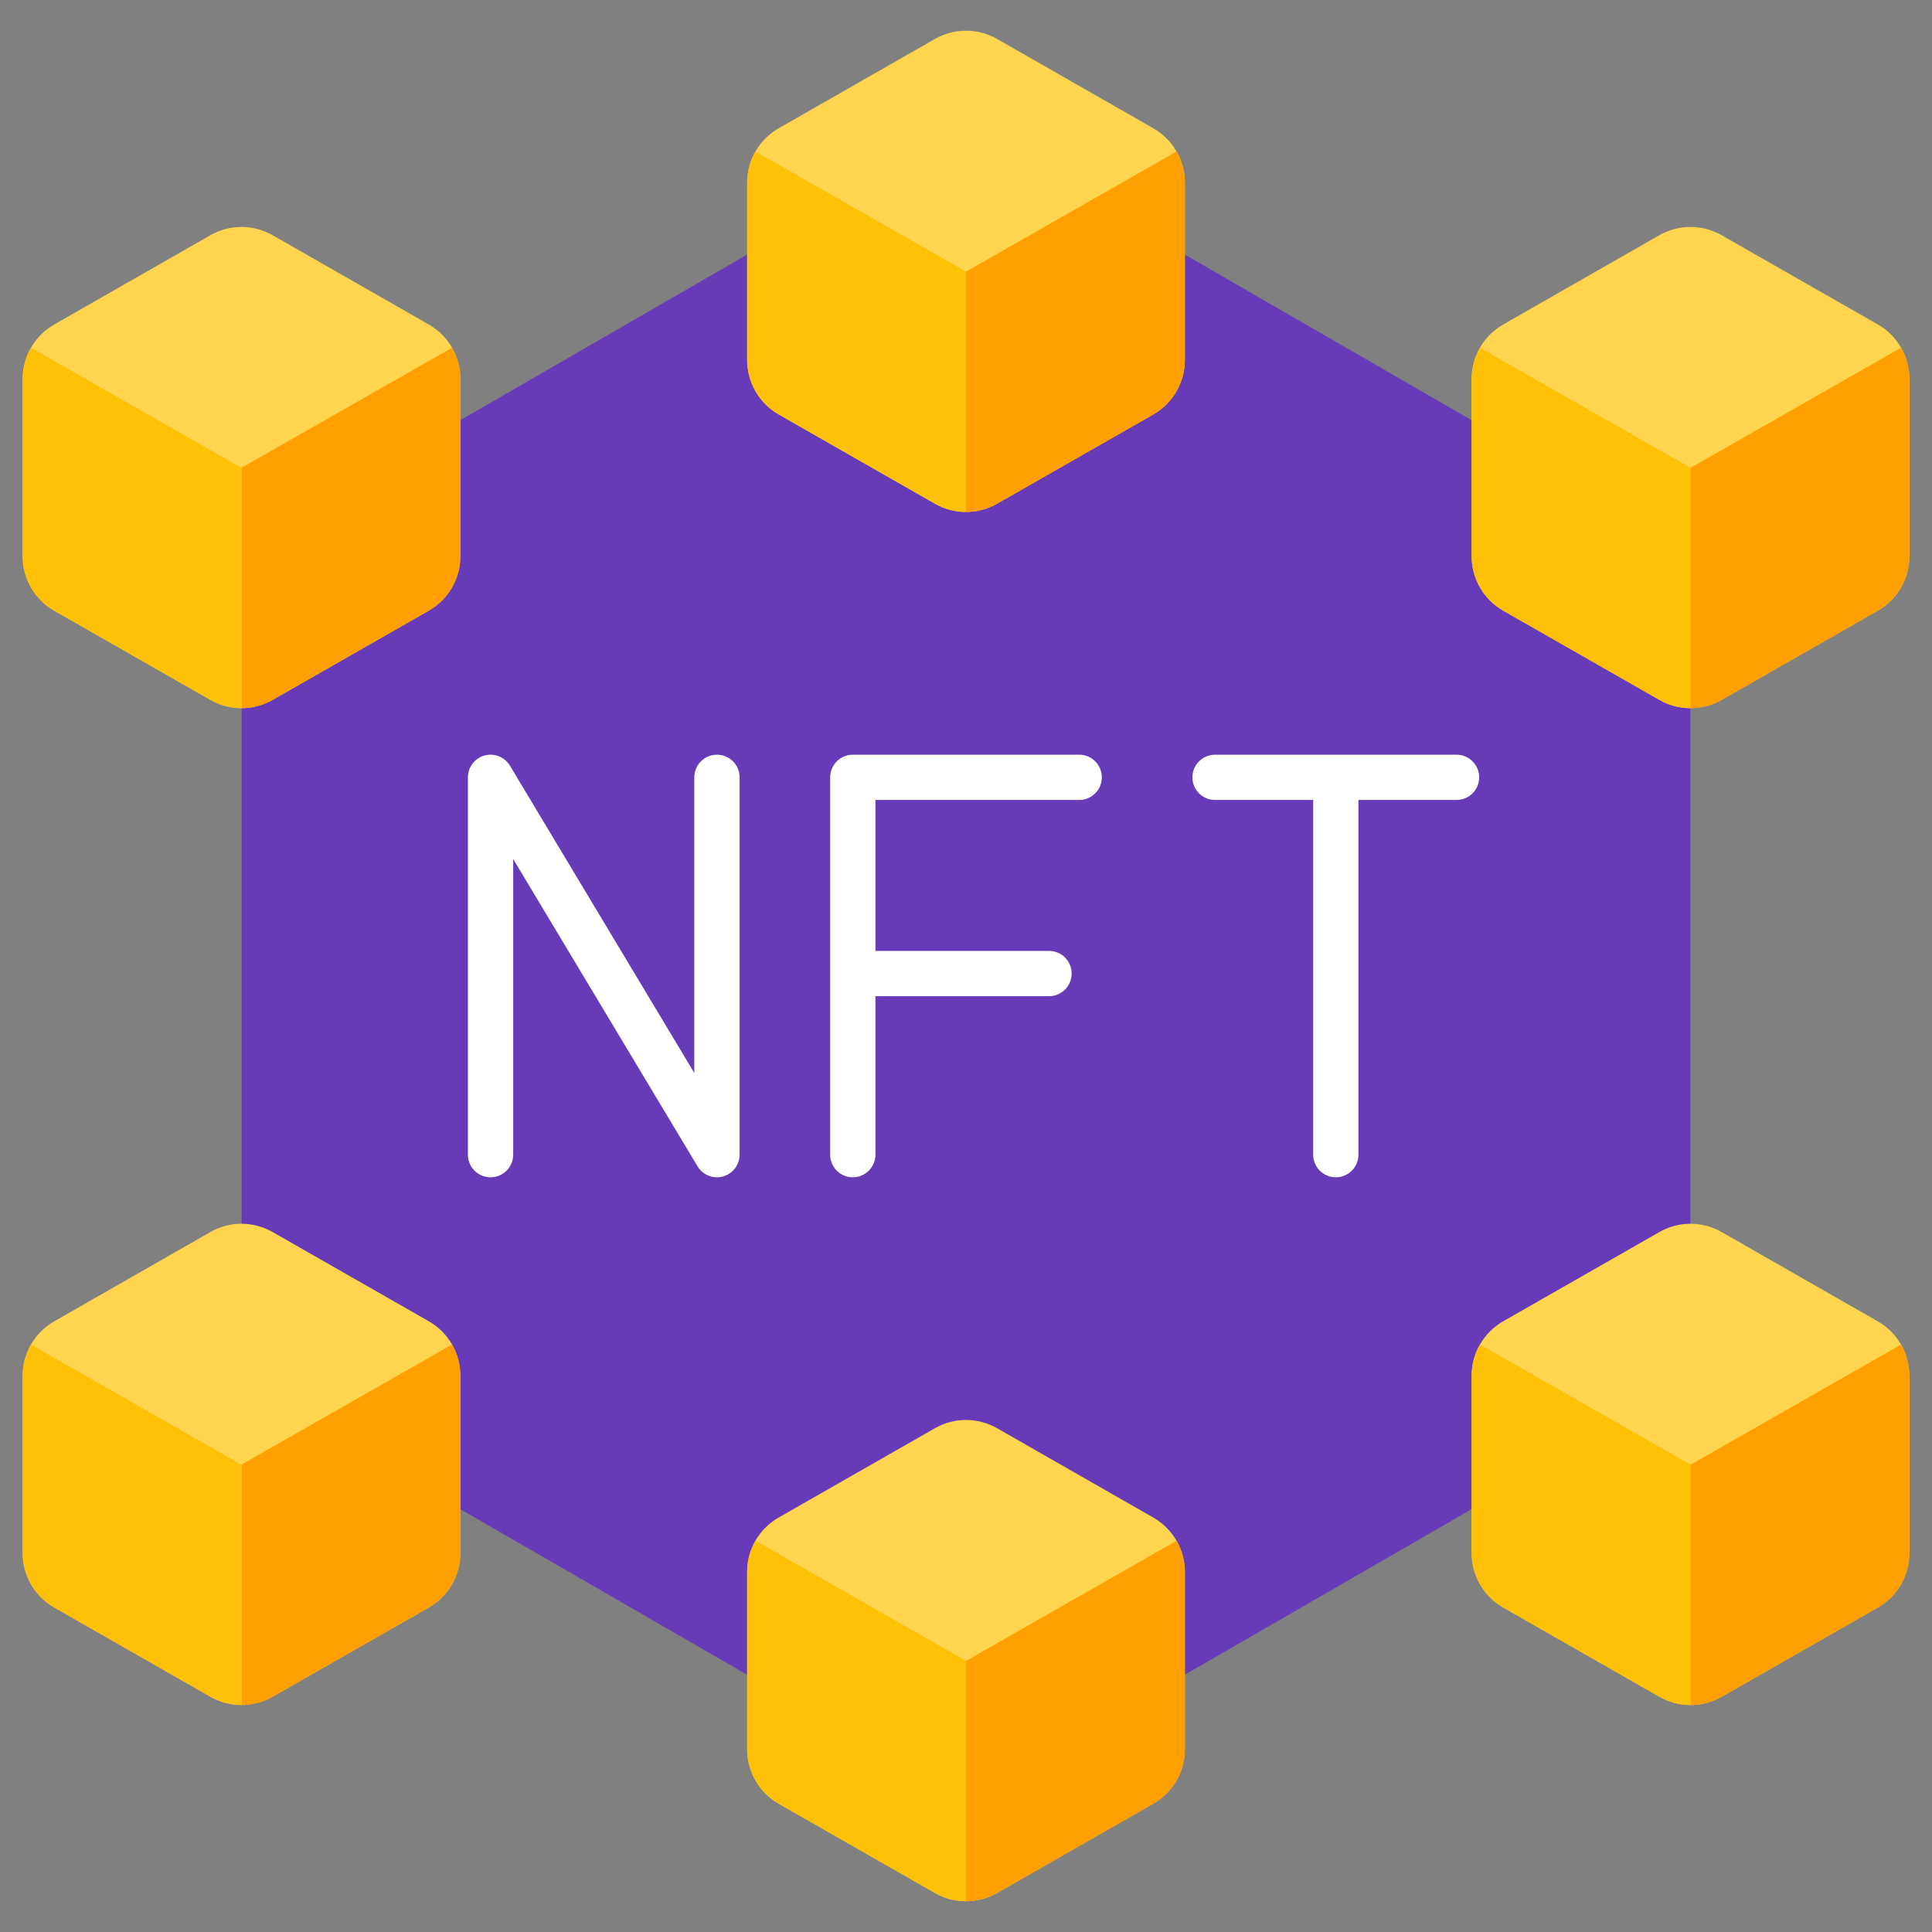
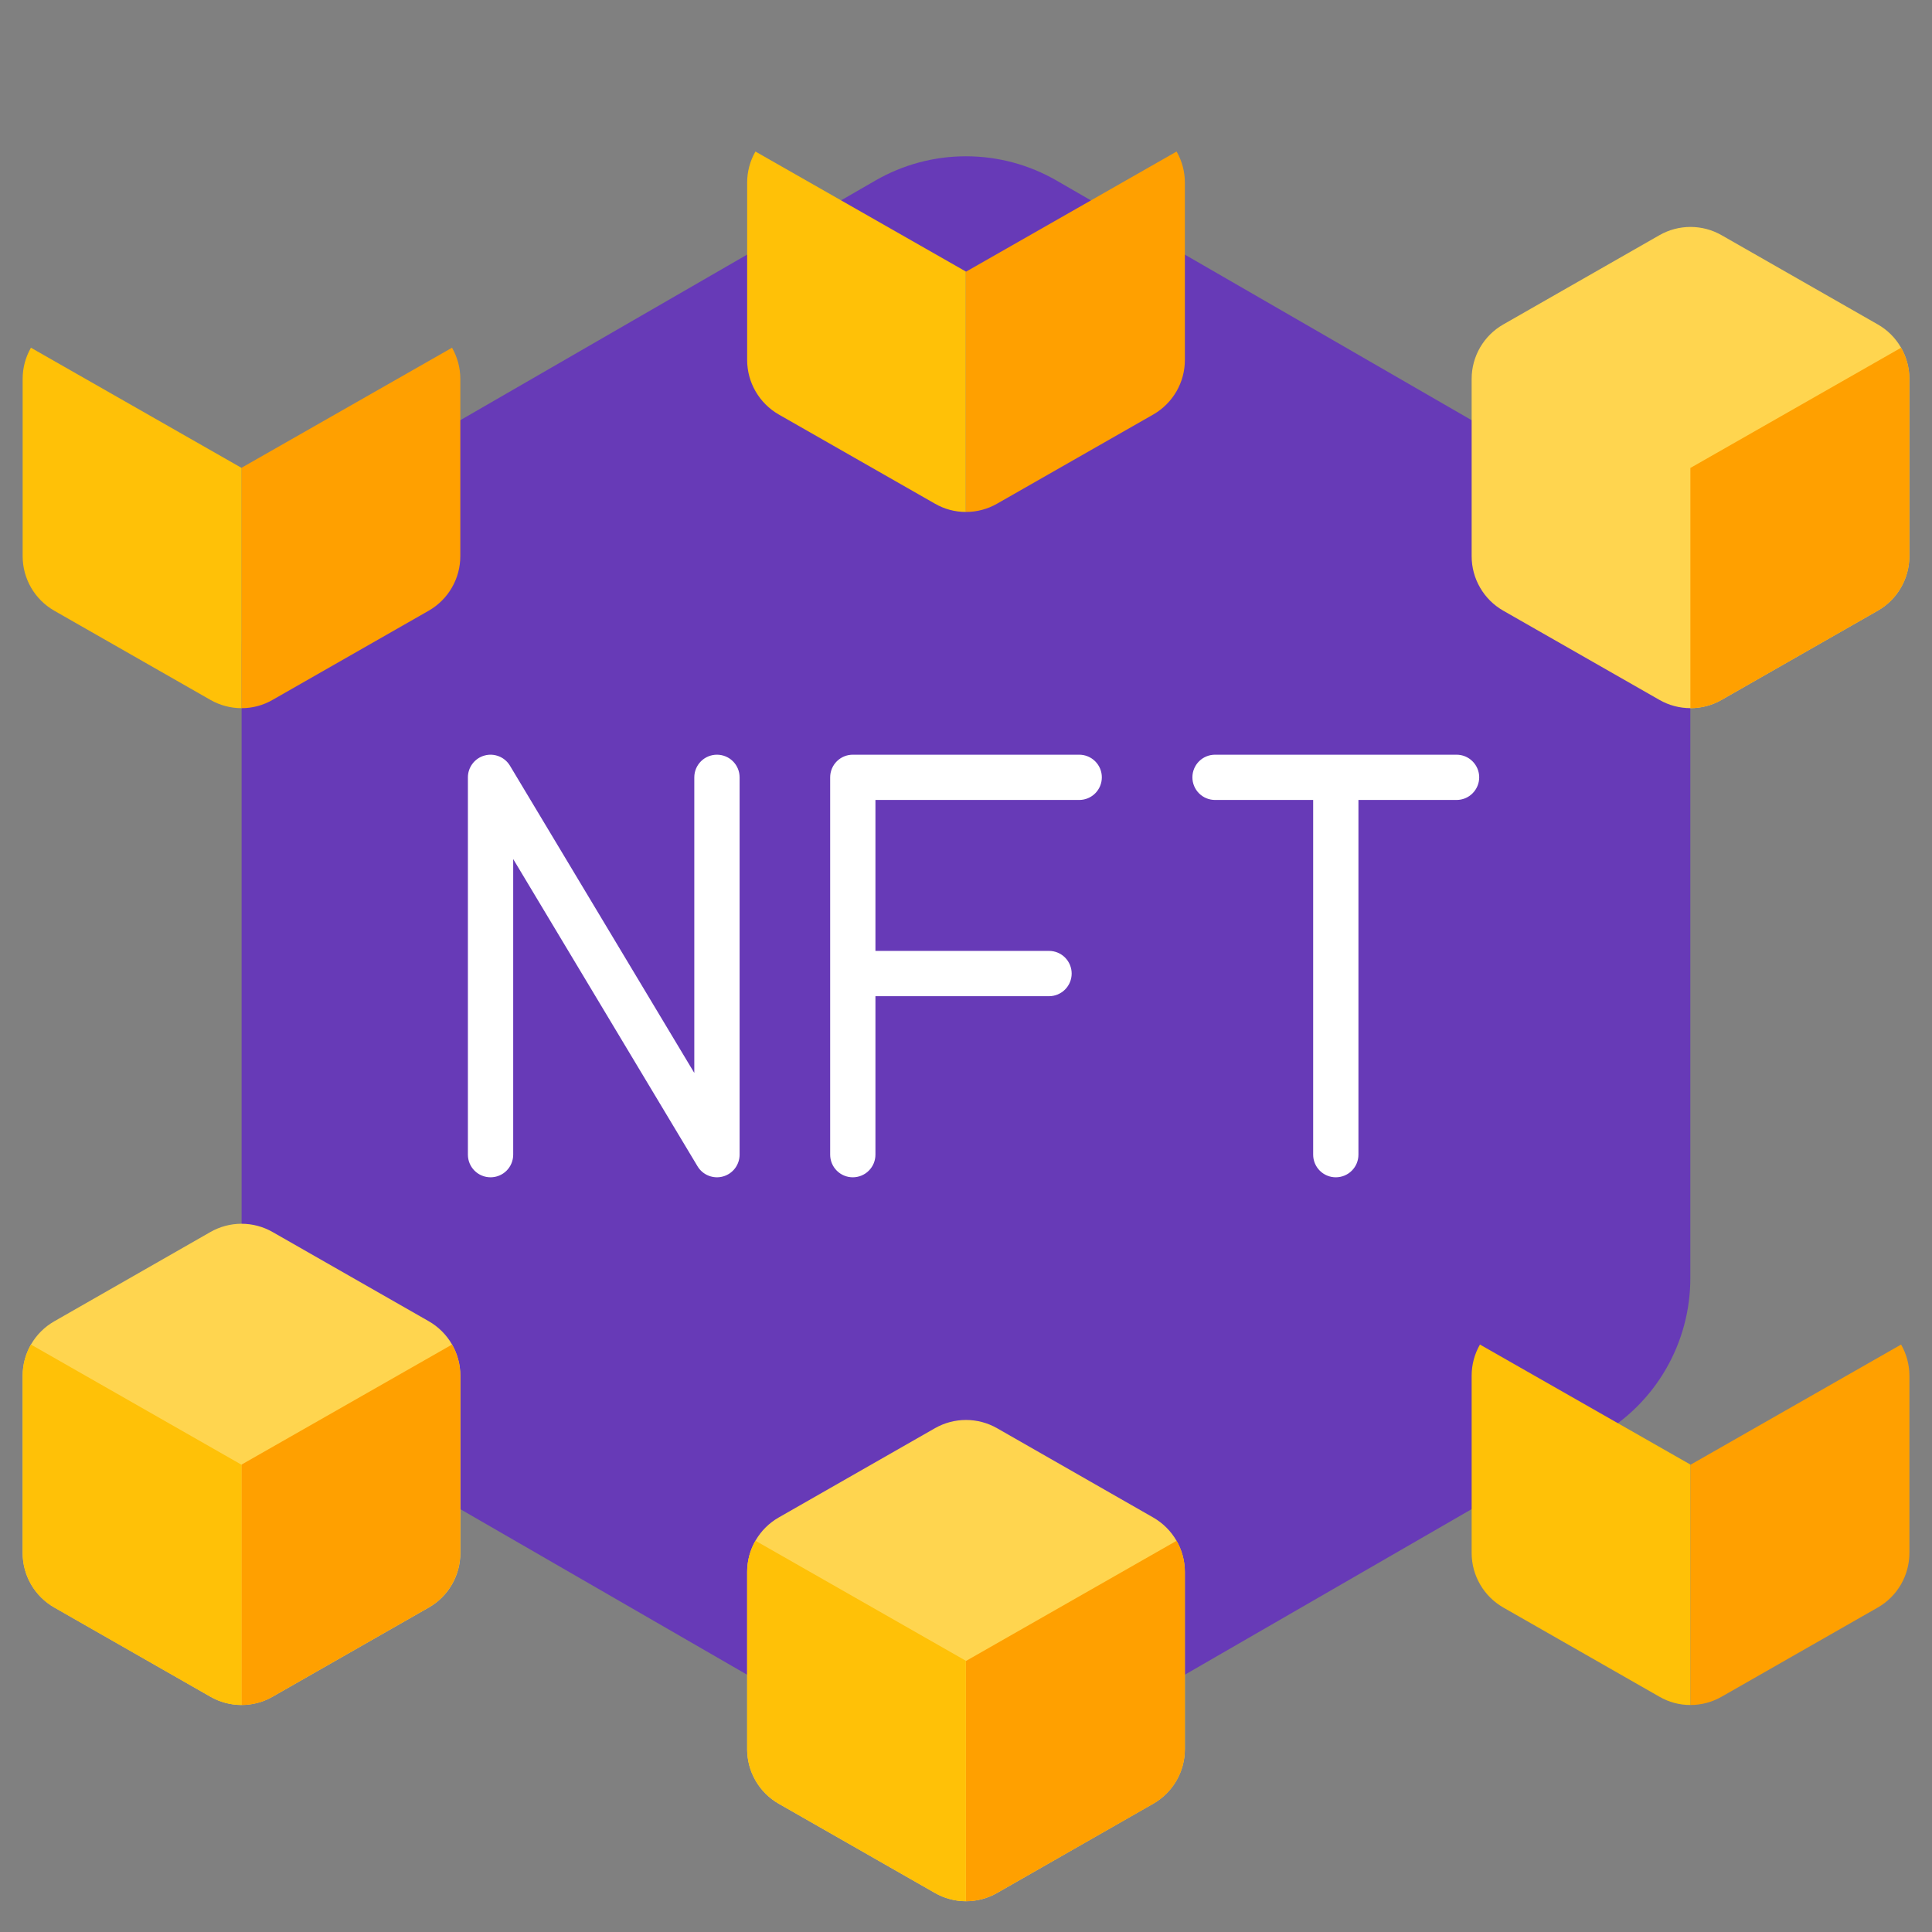
<svg xmlns="http://www.w3.org/2000/svg" width="65" height="65" viewBox="0 0 65 65" fill="none">
  <rect x="0" y="0" width="65" height="65" fill="#808080" stroke="none" />
  <path d="M56.869 43.007V21.903C56.869 20.834 56.587 19.783 56.052 18.857C55.517 17.93 54.748 17.161 53.822 16.626L35.546 6.074C34.619 5.539 33.569 5.258 32.499 5.258C31.429 5.258 30.378 5.539 29.452 6.074L11.176 16.626C10.249 17.161 9.48 17.93 8.945 18.857C8.411 19.783 8.129 20.834 8.129 21.903V43.007C8.129 44.077 8.41 45.128 8.945 46.054C9.48 46.98 10.249 47.75 11.176 48.285L29.452 58.836C30.378 59.371 31.429 59.653 32.499 59.653C33.569 59.653 34.619 59.371 35.546 58.836L53.822 48.285C54.748 47.75 55.518 46.98 56.052 46.054C56.587 45.128 56.869 44.077 56.869 43.007Z" fill="#673AB7" />
  <path d="M55.829 7.913L50.574 10.917C50.252 11.101 49.984 11.367 49.797 11.688C49.611 12.009 49.512 12.374 49.512 12.745V18.714C49.512 19.086 49.61 19.451 49.797 19.772C49.983 20.094 50.251 20.36 50.574 20.545L55.829 23.547C56.147 23.73 56.508 23.825 56.875 23.825C57.242 23.825 57.603 23.73 57.921 23.547L63.176 20.545C63.499 20.36 63.767 20.094 63.953 19.772C64.14 19.451 64.238 19.086 64.238 18.714V12.745C64.238 12.373 64.14 12.008 63.953 11.687C63.767 11.365 63.499 11.099 63.176 10.915L57.921 7.913C57.603 7.731 57.242 7.635 56.875 7.635C56.508 7.635 56.147 7.731 55.829 7.913Z" fill="#FFD54F" />
  <path d="M64.24 12.745V18.712C64.239 19.084 64.141 19.449 63.955 19.771C63.768 20.093 63.501 20.36 63.178 20.545L57.922 23.547C57.602 23.73 57.24 23.826 56.871 23.826V15.736L56.876 15.741L63.96 11.699C64.143 12.018 64.239 12.378 64.24 12.745Z" fill="#FFA000" />
-   <path d="M56.87 15.736V23.826C56.504 23.826 56.145 23.73 55.829 23.547L50.573 20.545C50.251 20.36 49.983 20.093 49.797 19.771C49.61 19.449 49.512 19.084 49.512 18.712V12.745C49.512 12.378 49.608 12.018 49.791 11.699L56.87 15.736Z" fill="#FFC107" />
-   <path d="M9.171 7.913L14.426 10.917C14.748 11.101 15.016 11.367 15.203 11.688C15.389 12.009 15.488 12.374 15.488 12.745V18.714C15.488 19.086 15.39 19.451 15.203 19.772C15.017 20.094 14.749 20.36 14.426 20.545L9.171 23.547C8.853 23.73 8.492 23.825 8.125 23.825C7.758 23.825 7.397 23.73 7.079 23.547L1.824 20.545C1.501 20.36 1.233 20.094 1.047 19.772C0.86 19.451 0.762 19.086 0.762 18.714V12.745C0.762 12.374 0.861 12.009 1.047 11.688C1.234 11.367 1.502 11.101 1.824 10.917L7.079 7.913C7.397 7.731 7.758 7.635 8.125 7.635C8.492 7.635 8.853 7.731 9.171 7.913Z" fill="#FFD54F" />
  <path d="M0.762 12.745V18.712C0.762 19.084 0.86 19.449 1.046 19.771C1.233 20.093 1.501 20.36 1.823 20.545L7.079 23.547C7.399 23.73 7.761 23.826 8.13 23.826V15.736L8.125 15.741L1.041 11.699C0.858 12.018 0.762 12.378 0.762 12.745Z" fill="#FFC107" />
  <path d="M8.129 15.736V23.826C8.495 23.826 8.854 23.73 9.17 23.547L14.426 20.545C14.748 20.36 15.016 20.093 15.202 19.771C15.389 19.449 15.487 19.084 15.487 18.712V12.745C15.487 12.378 15.39 12.018 15.208 11.699L8.129 15.736Z" fill="#FFA000" />
-   <path d="M55.829 41.45L50.574 44.452C50.252 44.636 49.984 44.903 49.797 45.224C49.611 45.544 49.512 45.909 49.512 46.28V52.252C49.512 52.624 49.61 52.989 49.797 53.311C49.983 53.632 50.251 53.899 50.574 54.083L55.829 57.086C56.147 57.268 56.508 57.364 56.875 57.364C57.242 57.364 57.603 57.268 57.921 57.086L63.176 54.083C63.499 53.899 63.767 53.632 63.953 53.311C64.14 52.989 64.238 52.624 64.238 52.252V46.283C64.238 45.912 64.139 45.547 63.953 45.226C63.766 44.905 63.498 44.639 63.176 44.455L57.921 41.45C57.602 41.268 57.242 41.172 56.875 41.172C56.508 41.172 56.148 41.268 55.829 41.45Z" fill="#FFD54F" />
  <path d="M64.24 46.282V52.249C64.239 52.621 64.141 52.986 63.955 53.308C63.768 53.63 63.501 53.897 63.178 54.082L57.922 57.084C57.602 57.267 57.24 57.364 56.871 57.363V49.273L56.876 49.279L63.96 45.236C64.143 45.555 64.239 45.915 64.24 46.282Z" fill="#FFA000" />
  <path d="M56.87 49.273V57.363C56.504 57.364 56.145 57.267 55.829 57.084L50.573 54.081C50.251 53.895 49.983 53.629 49.797 53.307C49.61 52.985 49.512 52.62 49.512 52.248V46.282C49.512 45.915 49.608 45.555 49.791 45.236L56.87 49.273Z" fill="#FFC107" />
  <path d="M9.171 41.45L14.426 44.452C14.748 44.636 15.016 44.903 15.203 45.224C15.389 45.544 15.488 45.909 15.488 46.28V52.252C15.488 52.624 15.39 52.989 15.203 53.311C15.017 53.632 14.749 53.899 14.426 54.083L9.171 57.084C8.853 57.266 8.492 57.362 8.125 57.362C7.758 57.362 7.397 57.266 7.079 57.084L1.824 54.08C1.502 53.896 1.234 53.63 1.047 53.309C0.861 52.988 0.762 52.623 0.762 52.252V46.283C0.762 45.912 0.861 45.547 1.047 45.226C1.234 44.905 1.502 44.639 1.824 44.455L7.079 41.45C7.398 41.268 7.758 41.172 8.125 41.172C8.492 41.172 8.852 41.268 9.171 41.45Z" fill="#FFD54F" />
  <path d="M0.762 46.282V52.249C0.762 52.621 0.86 52.986 1.046 53.308C1.233 53.63 1.501 53.897 1.823 54.082L7.079 57.084C7.399 57.267 7.761 57.364 8.13 57.363V49.273L8.125 49.279L1.041 45.236C0.858 45.555 0.762 45.915 0.762 46.282Z" fill="#FFC107" />
  <path d="M8.129 49.273V57.363C8.495 57.364 8.854 57.267 9.17 57.084L14.426 54.082C14.748 53.897 15.016 53.63 15.202 53.308C15.389 52.986 15.487 52.621 15.487 52.249V46.282C15.487 45.915 15.39 45.555 15.208 45.236L8.129 49.273Z" fill="#FFA000" />
  <path d="M31.454 48.051L26.199 51.054C25.877 51.238 25.609 51.504 25.422 51.825C25.236 52.146 25.137 52.511 25.137 52.882V58.854C25.137 59.225 25.235 59.591 25.422 59.912C25.608 60.234 25.876 60.5 26.199 60.685L31.454 63.687C31.772 63.869 32.133 63.965 32.5 63.965C32.867 63.965 33.228 63.869 33.546 63.687L38.801 60.682C39.123 60.498 39.391 60.231 39.578 59.91C39.764 59.59 39.863 59.225 39.863 58.854V52.885C39.863 52.513 39.764 52.149 39.578 51.828C39.391 51.507 39.123 51.241 38.801 51.056L33.546 48.051C33.227 47.869 32.867 47.773 32.5 47.773C32.133 47.773 31.773 47.869 31.454 48.051Z" fill="#FFD54F" />
  <path d="M39.864 52.884V58.851C39.864 59.223 39.766 59.588 39.58 59.91C39.393 60.232 39.126 60.499 38.803 60.684L33.547 63.685C33.227 63.869 32.865 63.965 32.496 63.965V55.875L32.501 55.88L39.585 51.838C39.768 52.156 39.864 52.517 39.864 52.884Z" fill="#FFA000" />
  <path d="M32.495 55.875V63.964C32.129 63.965 31.77 63.868 31.454 63.685L26.198 60.682C25.876 60.497 25.608 60.23 25.422 59.908C25.235 59.586 25.137 59.221 25.137 58.849V52.882C25.137 52.515 25.233 52.154 25.416 51.836L32.495 55.875Z" fill="#FFC107" />
-   <path d="M31.454 1.311L26.199 4.315C25.877 4.5 25.609 4.766 25.422 5.087C25.236 5.408 25.137 5.772 25.137 6.144V12.112C25.137 12.484 25.235 12.849 25.422 13.171C25.608 13.492 25.876 13.759 26.199 13.943L31.454 16.946C31.772 17.128 32.133 17.224 32.5 17.224C32.867 17.224 33.228 17.128 33.546 16.946L38.801 13.943C39.124 13.759 39.392 13.492 39.578 13.171C39.765 12.849 39.863 12.484 39.863 12.112V6.144C39.863 5.772 39.764 5.408 39.578 5.087C39.391 4.766 39.123 4.5 38.801 4.315L33.546 1.311C33.228 1.129 32.867 1.033 32.5 1.033C32.133 1.033 31.772 1.129 31.454 1.311Z" fill="#FFD54F" />
  <path d="M39.864 6.144V12.111C39.864 12.482 39.766 12.848 39.58 13.169C39.393 13.491 39.126 13.758 38.803 13.944L33.547 16.945C33.227 17.129 32.865 17.225 32.496 17.224V9.135L32.501 9.14L39.585 5.098C39.768 5.416 39.864 5.777 39.864 6.144Z" fill="#FFA000" />
  <path d="M32.495 9.135V17.224C32.129 17.225 31.77 17.128 31.454 16.945L26.198 13.944C25.876 13.758 25.608 13.491 25.422 13.169C25.235 12.848 25.137 12.482 25.137 12.111V6.144C25.137 5.777 25.233 5.416 25.416 5.098L32.495 9.135Z" fill="#FFC107" />
  <path d="M36.309 25.391H28.691C28.489 25.391 28.296 25.471 28.153 25.614C28.01 25.757 27.93 25.95 27.93 26.152V38.848C27.93 39.05 28.01 39.243 28.153 39.386C28.296 39.529 28.489 39.609 28.691 39.609C28.893 39.609 29.087 39.529 29.23 39.386C29.373 39.243 29.453 39.05 29.453 38.848V33.516H35.293C35.495 33.516 35.689 33.435 35.832 33.292C35.974 33.15 36.055 32.956 36.055 32.754C36.055 32.552 35.974 32.358 35.832 32.215C35.689 32.072 35.495 31.992 35.293 31.992H29.453V26.914H36.309C36.511 26.914 36.704 26.834 36.847 26.691C36.99 26.548 37.07 26.354 37.07 26.152C37.07 25.95 36.99 25.757 36.847 25.614C36.704 25.471 36.511 25.391 36.309 25.391ZM24.121 25.391C23.919 25.391 23.725 25.471 23.582 25.614C23.44 25.757 23.359 25.95 23.359 26.152V36.098L17.157 25.761C17.071 25.618 16.941 25.507 16.787 25.446C16.632 25.384 16.461 25.374 16.301 25.419C16.14 25.463 15.999 25.559 15.898 25.692C15.797 25.824 15.742 25.986 15.742 26.152V38.848C15.742 39.05 15.822 39.243 15.965 39.386C16.108 39.529 16.302 39.609 16.504 39.609C16.706 39.609 16.9 39.529 17.043 39.386C17.185 39.243 17.266 39.05 17.266 38.848V28.902L23.468 39.239C23.554 39.382 23.684 39.493 23.838 39.554C23.993 39.616 24.164 39.626 24.324 39.581C24.485 39.537 24.626 39.441 24.727 39.309C24.828 39.176 24.883 39.014 24.883 38.848V26.152C24.883 25.95 24.803 25.757 24.66 25.614C24.517 25.471 24.323 25.391 24.121 25.391ZM49.004 25.391H40.879C40.677 25.391 40.483 25.471 40.34 25.614C40.197 25.757 40.117 25.95 40.117 26.152C40.117 26.354 40.197 26.548 40.34 26.691C40.483 26.834 40.677 26.914 40.879 26.914H44.18V38.848C44.18 39.05 44.26 39.243 44.403 39.386C44.546 39.529 44.739 39.609 44.941 39.609C45.143 39.609 45.337 39.529 45.48 39.386C45.623 39.243 45.703 39.05 45.703 38.848V26.914H49.004C49.206 26.914 49.4 26.834 49.542 26.691C49.685 26.548 49.766 26.354 49.766 26.152C49.766 25.95 49.685 25.757 49.542 25.614C49.4 25.471 49.206 25.391 49.004 25.391Z" fill="white" />
</svg>